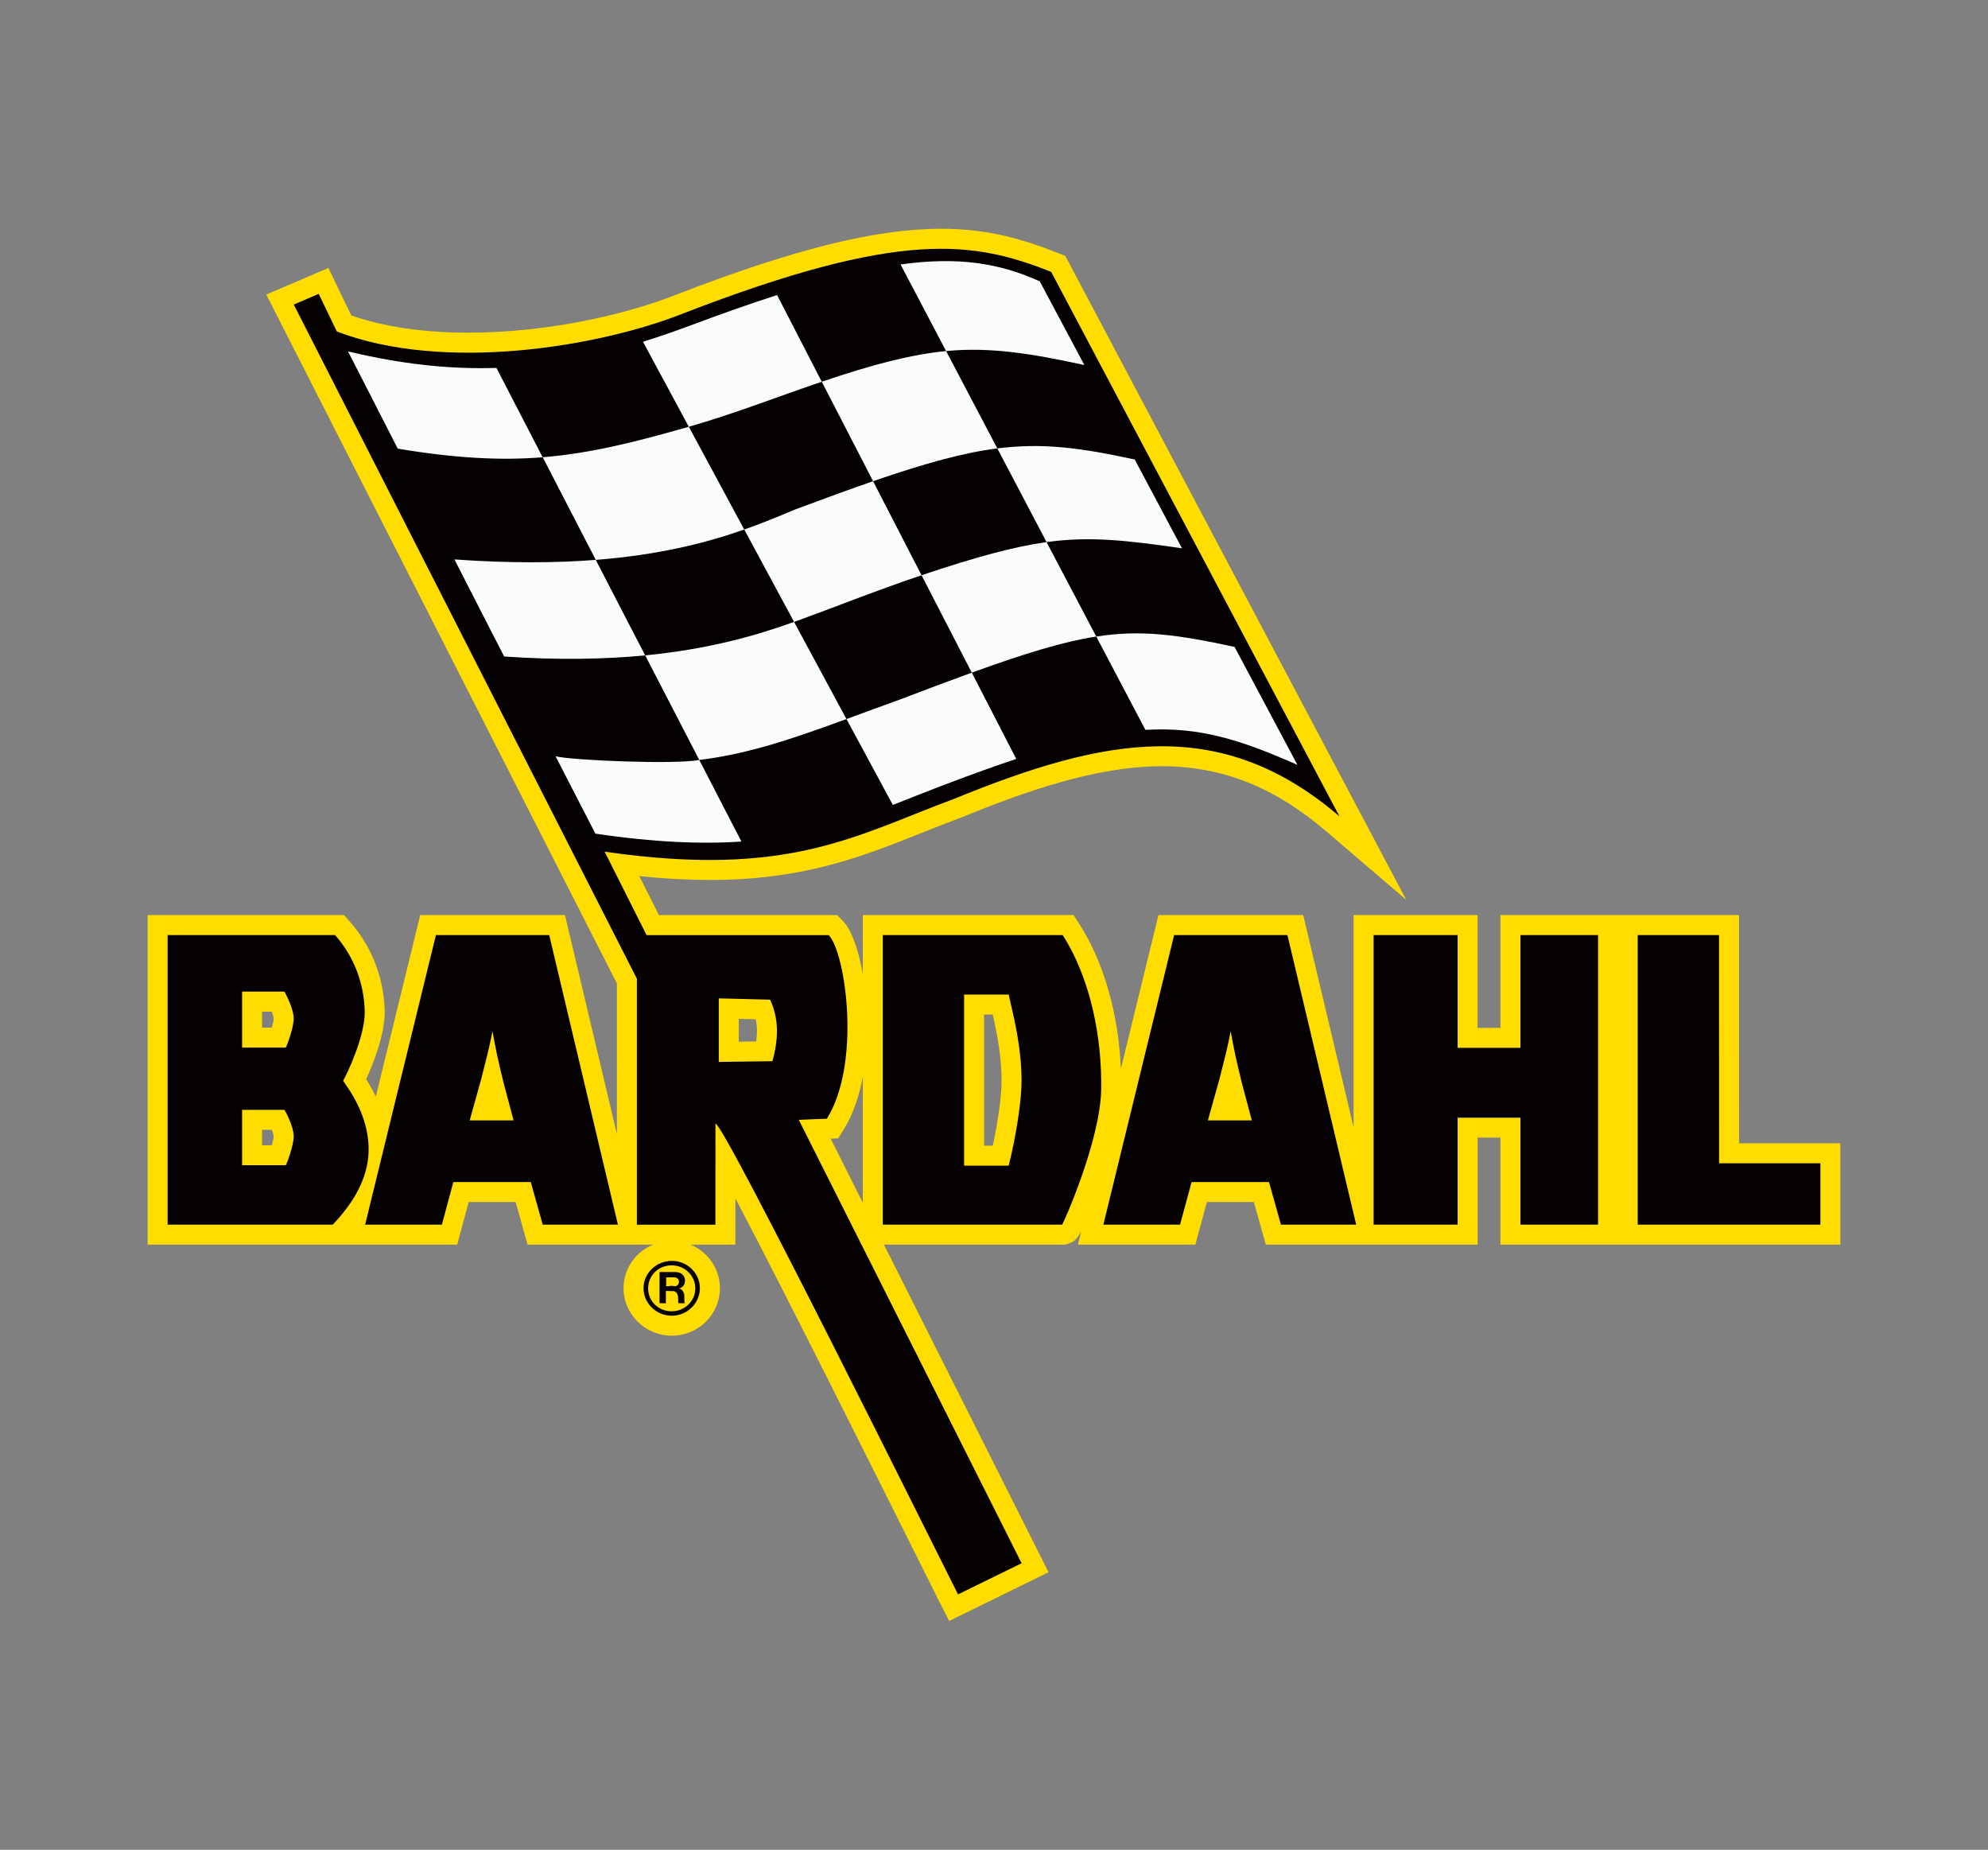
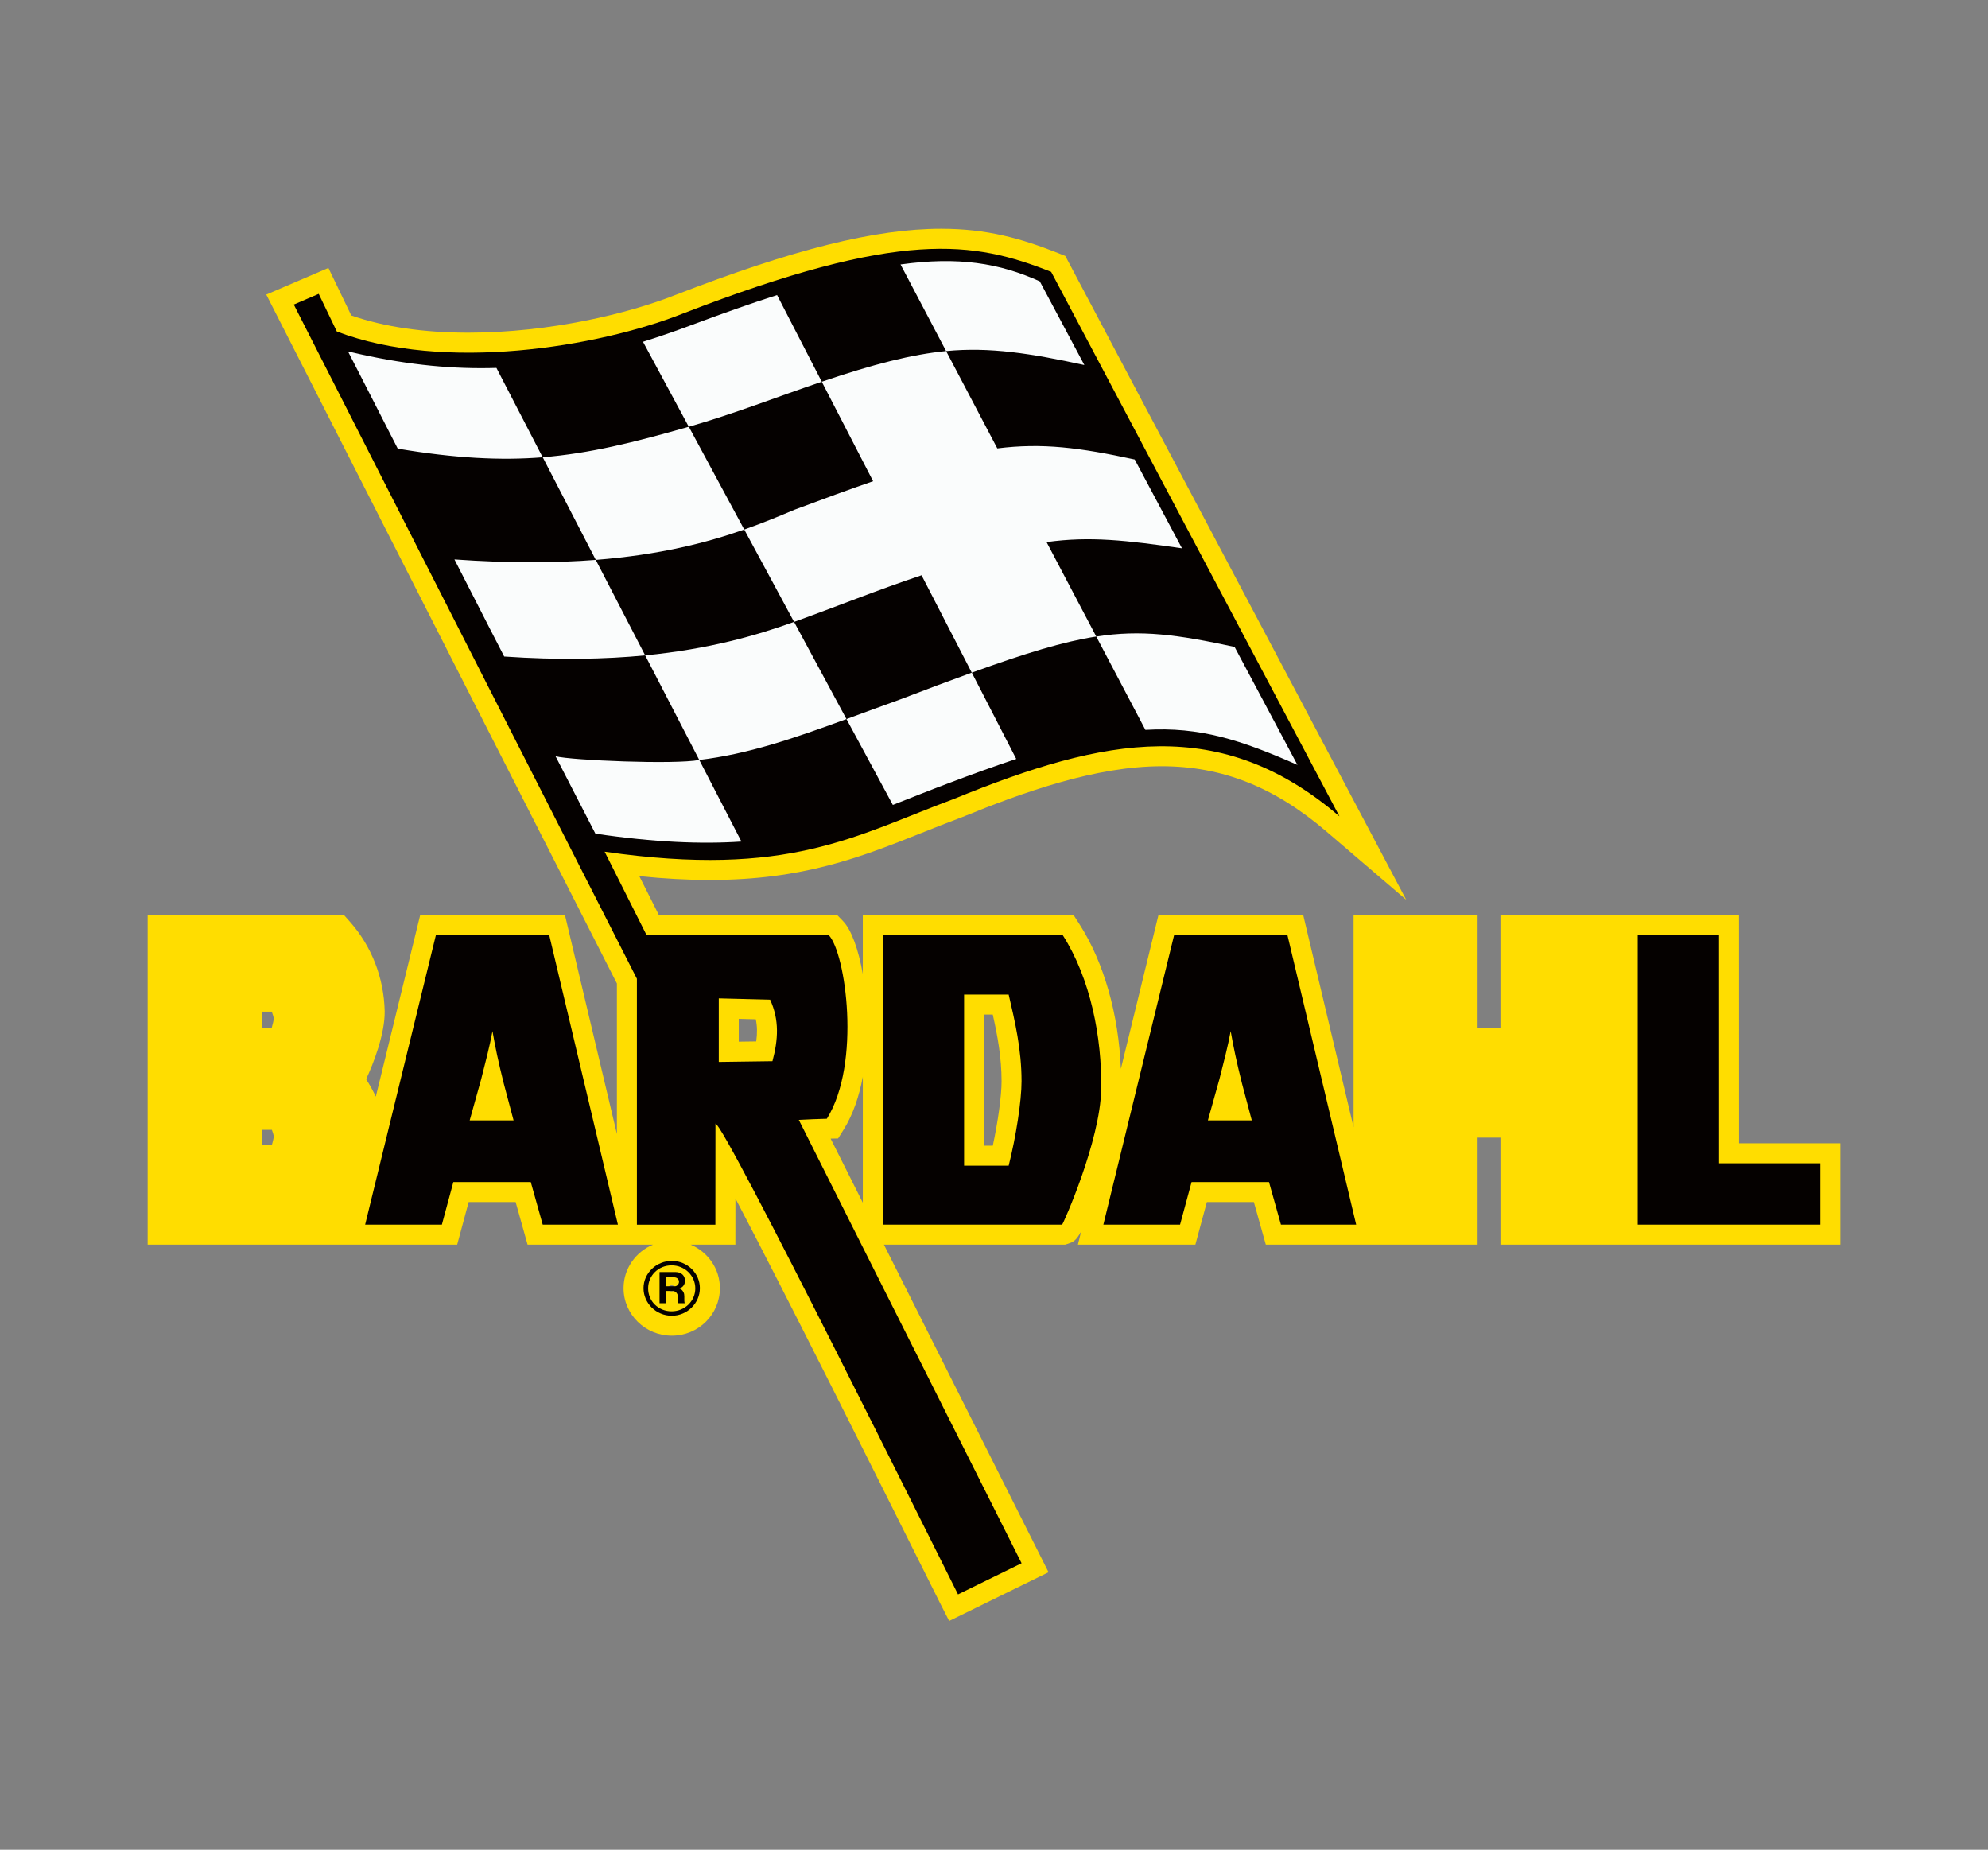
<svg xmlns="http://www.w3.org/2000/svg" id="Livello_1" data-name="Livello 1" viewBox="0 0 1000 930.27">
  <rect x="0" y="0" width="1000" height="930.27" fill="#808080" stroke="none" />
  <defs>
    <clipPath id="clippath">
      <rect x="74.27" y="115.05" width="851.47" height="700.16" style="fill: none;" />
    </clipPath>
  </defs>
  <g style="clip-path: url(#clippath);">
    <path d="M874.78,574.99l-.02-114.77h-120.01v56.71h-11.49s0-56.71,0-56.71h-62.38v106.7l-25.33-106.7h-72.83l-18.9,77.32c-1.14-27.47-8.52-53.51-20.8-72.69l-2.97-4.63h-106.04v29.63c-2.18-12.37-5.77-22.26-9.9-26.55l-2.97-3.08h-89.7l-9.86-19.6c12.55,1.3,24.27,1.93,35.45,1.93,47.13,0,76.03-11.51,106.62-23.69,6.41-2.55,13.04-5.19,19.88-7.74l.29-.11c31.08-12.69,67.33-25.66,100.55-25.66,30.35,0,56.67,10.43,82.84,32.82l40.15,34.36-171.49-323.81-3.45-1.37c-18.67-7.39-35.86-12.3-59.03-12.3-33.03,0-74.32,10.3-133.95,33.41-23.11,9.11-62.52,18.84-103.83,18.85-22.53,0-42.33-2.91-58.91-8.65l-11.51-23.91-31.25,13.4,176.37,346.47v75.69l-26.12-110.09h-72.83l-22.32,91.29c-1.41-2.93-3-5.86-4.87-8.75,3.72-8.06,9.46-22.67,9.33-34.15-.34-16.71-6.54-32.69-17.45-45l-3-3.39H74.27v165.73H229.97l5.77-21.42h23.63l6.01,21.42h63.09c-8.7,3.62-14.81,12.07-14.81,21.89,0,13.18,10.89,23.9,24.29,23.9s24.17-10.72,24.17-23.9c0-9.82-6.09-18.27-14.74-21.89h22.53l.02-23.23c25.84,49.16,72.53,142.67,90.99,179.63,6.13,12.28,10.45,20.94,12.03,24.04l4.49,8.82,49.99-24.5-82.81-164.77h91.24l1.51-.49c2.18-.71,3.83-1.25,6.46-6.13l-1.62,6.62h59.08l5.79-21.42h23.63l6.01,21.42h106.54v-53.8h11.49v53.8h170.99v-50.96h-50.96Zm-538.7,72.97c0-.89,.73-1.53,1.75-1.53s1.88,.7,1.88,1.53c0,.7-.78,1.47-1.88,1.47-.8,0-1.75-.38-1.75-1.47m158.93-71.76v-65.95h4.37c2.38,10.57,4.43,21.57,4.43,33.55,0,7.32-1.8,20.27-4.41,32.39h-4.39Zm-114.62-52.45l-8.78,.12v-11.47l8.56,.22c.73,3.39,.8,6.98,.22,11.13m-242.71,47.82c-.02,.87-.44,2.59-.96,4.39h-4.89v-7.75h4.93c.51,1.36,.9,2.65,.91,3.36m-5.84-54.78v-8.03h4.87c.54,1.43,.95,2.78,.98,3.51-.02,.89-.44,2.68-.97,4.53h-4.88Zm285.98,55.84l3.77-.08,2.88-4.61c4.63-7.42,7.71-16.6,9.56-26.42v63.35l-16.2-32.24Z" style="fill: #fd0;" />
    <polygon points="171.12 171.69 192.55 176.66 240.88 182.04 283.81 178.72 335.39 165.5 416.3 138.2 460.08 129.11 494.76 130.36 523.64 138.2 528.58 143.99 663.98 398.7 633.03 381.32 606.59 372.64 562.02 372.64 499.68 390.43 441.91 410.28 378.33 427.22 339.93 428.87 298.24 425.16 167.82 179.15 171.12 171.69" style="fill: #fafcfc; fill-rule: evenodd;" />
-     <polygon points="690.93 615.9 690.93 470.28 733.21 470.28 733.21 527 764.8 526.98 764.8 470.28 803.85 470.28 803.85 615.9 764.8 615.9 764.8 562.1 733.21 562.1 733.21 615.9 690.93 615.9" style="fill: #050100; fill-rule: evenodd;" />
    <polygon points="823.81 615.9 823.81 470.28 864.71 470.28 864.73 585.04 915.68 585.04 915.68 615.9 823.81 615.9" style="fill: #050100; fill-rule: evenodd;" />
    <path d="M335.09,646.88v-4.49h4.01c1.43,0,2.45,.96,2.45,2.23s-1.14,2.42-2.28,2.26h-4.18Zm-3.32,8.52h3.17v-6.16h3.31c1.45,0,2.88,1.14,2.88,3.65,0,1.82,0,2.09,.1,2.51h3.18c-.39-1.55,0-3.06-.28-4.61-.41-1.67-1.59-2.65-2.59-2.84,1.72-.23,3.03-1.78,3.03-3.9,0-2.37-1.71-4.32-4.78-4.32h-8.03v15.67Zm6.05,4.08c-6.62,0-11.8-5.06-11.8-11.53s5.18-11.58,11.8-11.58,11.93,5.18,11.93,11.58-5.33,11.53-11.93,11.53m.11,2.22c7.77,0,14.12-6.3,14.12-13.86s-6.35-13.73-14.12-13.73-14.23,6.18-14.23,13.73,6.32,13.86,14.23,13.86" style="fill: #050100; fill-rule: evenodd;" />
    <path d="M484.96,586.25v-86.06h22.42c3.16,13.53,6.48,27.49,6.48,43.61,0,9.77-2.73,27.62-6.48,42.45h-22.42Zm-40.89,29.65h90.19c.44-.14,19.22-42.02,19.66-68.07,.43-26.05-5.36-55.69-19.36-77.55h-90.49v145.62Z" style="fill: #050100; fill-rule: evenodd;" />
-     <path d="M121.78,526.84v-28.14h21.23c.15,0,4.73,8.36,4.73,13.57,0,4.75-3.73,14.57-4,14.57h-21.95Zm0,59.18v-27.86h21.23c.15-.15,4.73,8.1,4.73,13.42,0,4.63-3.73,14.43-4,14.43h-21.95Zm-37.46,29.88h83.07c8.75-9.25,16.22-20.2,17.79-33.34,1.45-13.58-3.73-26.56-11.6-37.52-.16-.59-1.16-1.3-.89-1.73,1.75-2.91,10.92-22.09,10.78-34.5-.3-14.3-5.46-27.86-14.92-38.54H84.32v145.62Z" style="fill: #050100; fill-rule: evenodd;" />
    <path d="M607.59,563.46l5.77-20.62c2.31-9.09,4.26-16.47,5.69-24.26,1.45,8.22,2.84,14.88,5.72,26.43l4.91,18.46h-22.09Zm-52.58,52.44h38.58l5.79-21.42h38.95l6.01,21.42h37.84l-34.58-145.62h-57l-35.59,145.62Z" style="fill: #050100; fill-rule: evenodd;" />
    <path d="M236.26,563.46l5.75-20.62c2.32-9.09,4.26-16.47,5.72-24.26,1.44,8.22,2.81,14.88,5.7,26.43l4.91,18.46h-22.07Zm-52.6,52.44h38.61l5.77-21.42h38.95l6.01,21.42h37.82l-34.55-145.62h-57l-35.6,145.62Z" style="fill: #050100; fill-rule: evenodd;" />
    <path d="M346.47,214.63c22.75-6.5,44.49-15.06,66.89-22.66l25.82,50.02v.02c-11.62,4.01-24.64,8.76-39.52,14.33-7.41,3.13-15.67,6.58-25.29,9.97l-27.88-51.69h-.02Z" style="fill: #050100; fill-rule: evenodd;" />
    <path d="M361.56,534.06v-31.96l25.82,.65c4.73,10.25,4.06,20.15,1.18,30.94l-27,.37ZM200.07,225.63c28.65,4.81,51.74,6.04,72.9,4.34l-23.26-44.94c-21.26,.67-43.64-1.39-68.32-6.85-2.12-.45-4.23-.94-6.34-1.45l8.07,15.74,16.96,33.17Zm351.37,94.5c22.66-3.52,40.85-.98,69.58,5.22l31.61,59.33c-28.22-12.47-49.05-19.27-76.47-17.61l-24.72-46.94Zm-5.99-136.56c-26.86-5.83-47.65-9.15-69.54-7.01l-22.93-43.58v.02c29.06-4.05,49.83-.67,70.05,8.5l22.42,42.07Zm-43.78,41.94h-.02c22.6-2.84,41.35-.44,69.11,5.57h.02l23.76,44.63,.04,.04c-28.08-4.02-46.34-6.16-68.14-3.12l25,47.49c-16.53,2.57-35.46,8.34-62.61,18.16l22.36,43.41c-10.41,3.45-21.79,7.54-34.4,12.34-9.6,3.58-18.65,7.27-27.68,10.78l-23.32-43.19c-26.7,9.79-49.36,17.6-74.04,20.57l21.2,41.04c-20.07,1.35-43.76,.41-73.45-3.97l-20.04-38.93c7.99,2.07,59.96,4.24,72.29,1.87l-27.21-52.6c-19.93,1.93-43.85,2.44-70.92,.57l-7.16-13.9-17.87-34.93c27.23,1.96,51.23,1.79,71.09,.24l-.23-.46-26.31-50.89-.16-.28c23.52-1.9,45.65-7.36,73.49-15.33l-23.03-42.74c8.07-2.52,16.18-5.32,24.43-8.42,15.76-5.89,29.99-10.9,43.01-15.08l22.48,43.59c26.35-8.94,45.41-13.75,62.55-15.42l25.75,48.95Zm-197.51,202.82c92.54,13.35,125.77-7.98,175.88-26.62,76.04-31.04,133.97-42.29,193.72,8.84l-145.01-273.83c-38.87-15.37-75.37-21.62-185.6,21.11-42.38,16.7-119.86,29.51-173.72,8.89l-9.11-18.93-12.54,5.38,172.59,339.06v123.69h39.48l.04-50.84c4.6,.19,112.58,218.25,122.01,236.77l31.98-15.67-112.07-222.97c4.77-.23,9.5-.47,14.11-.57,17.4-27.88,9.46-83.51,.95-92.34h-91.63l-21.09-41.95Z" style="fill: #050100; fill-rule: evenodd;" />
    <path d="M299.68,281.58c32.33-2.54,56.05-8.73,74.69-15.26l25.05,46.42,.02,.02c-19.1,6.89-42.94,13.72-74.91,16.84l-25.09-48.47,.24,.45Z" style="fill: #050100; fill-rule: evenodd;" />
    <path d="M425.78,361.63c8.58-3.15,17.59-6.48,27.17-9.93,13.43-5.13,25.29-9.59,35.87-13.41l-25.26-48.98c-21.65,7.22-42.7,15.72-64.12,23.46l-.02-.02,26.37,48.89Z" style="fill: #050100; fill-rule: evenodd;" />
-     <path d="M439.17,242l24.38,47.3c27.65-9.27,46.49-14.37,62.89-16.67l-24.78-47.12h-.02c-17.06,2.18-36.12,7.42-62.47,16.49" style="fill: #050100; fill-rule: evenodd;" />
  </g>
</svg>